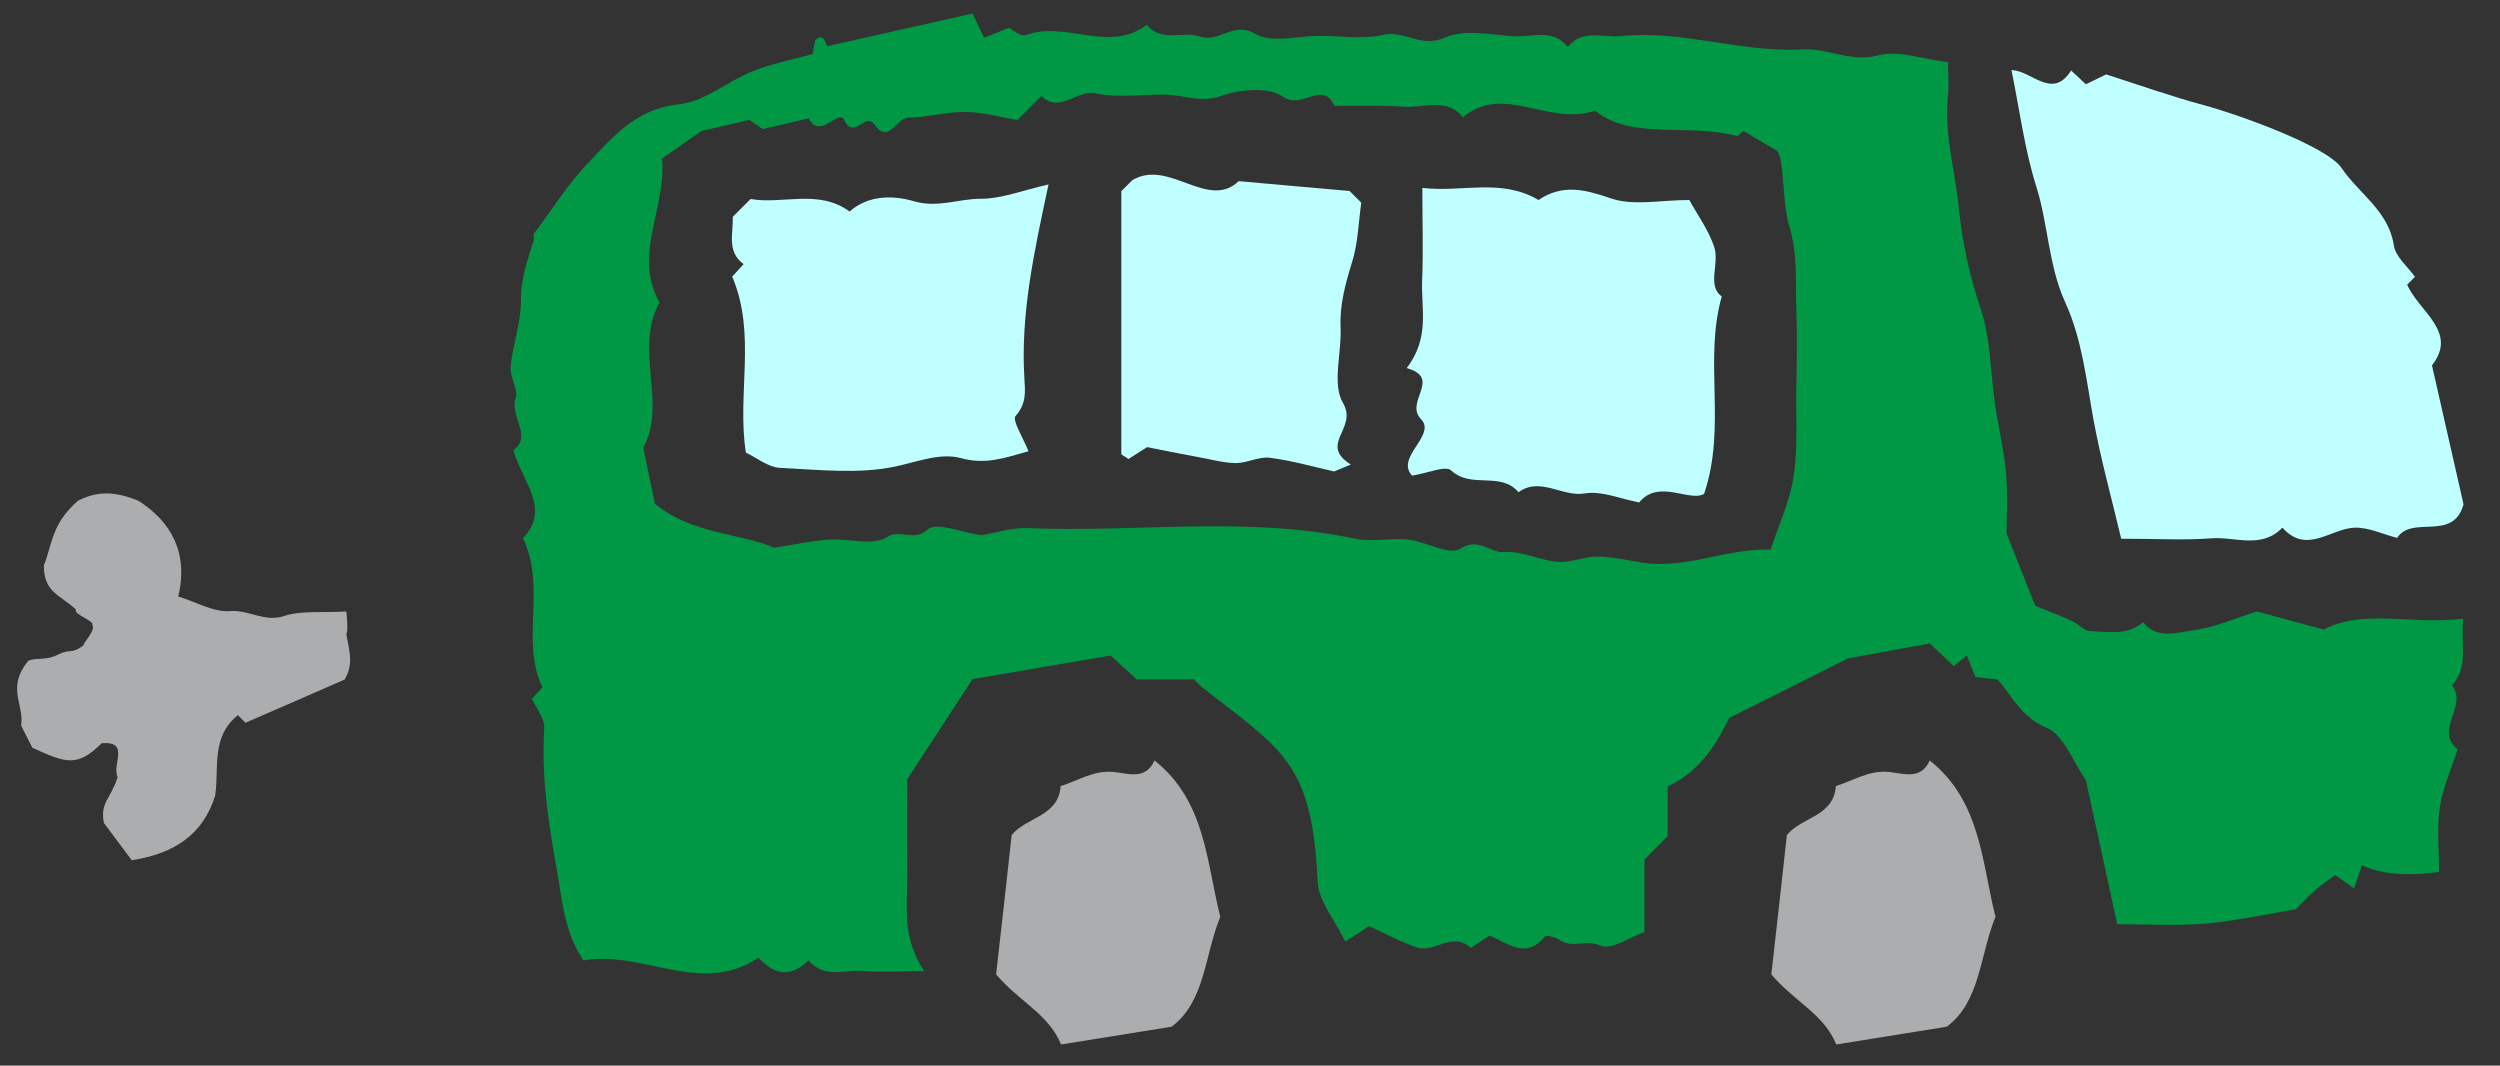
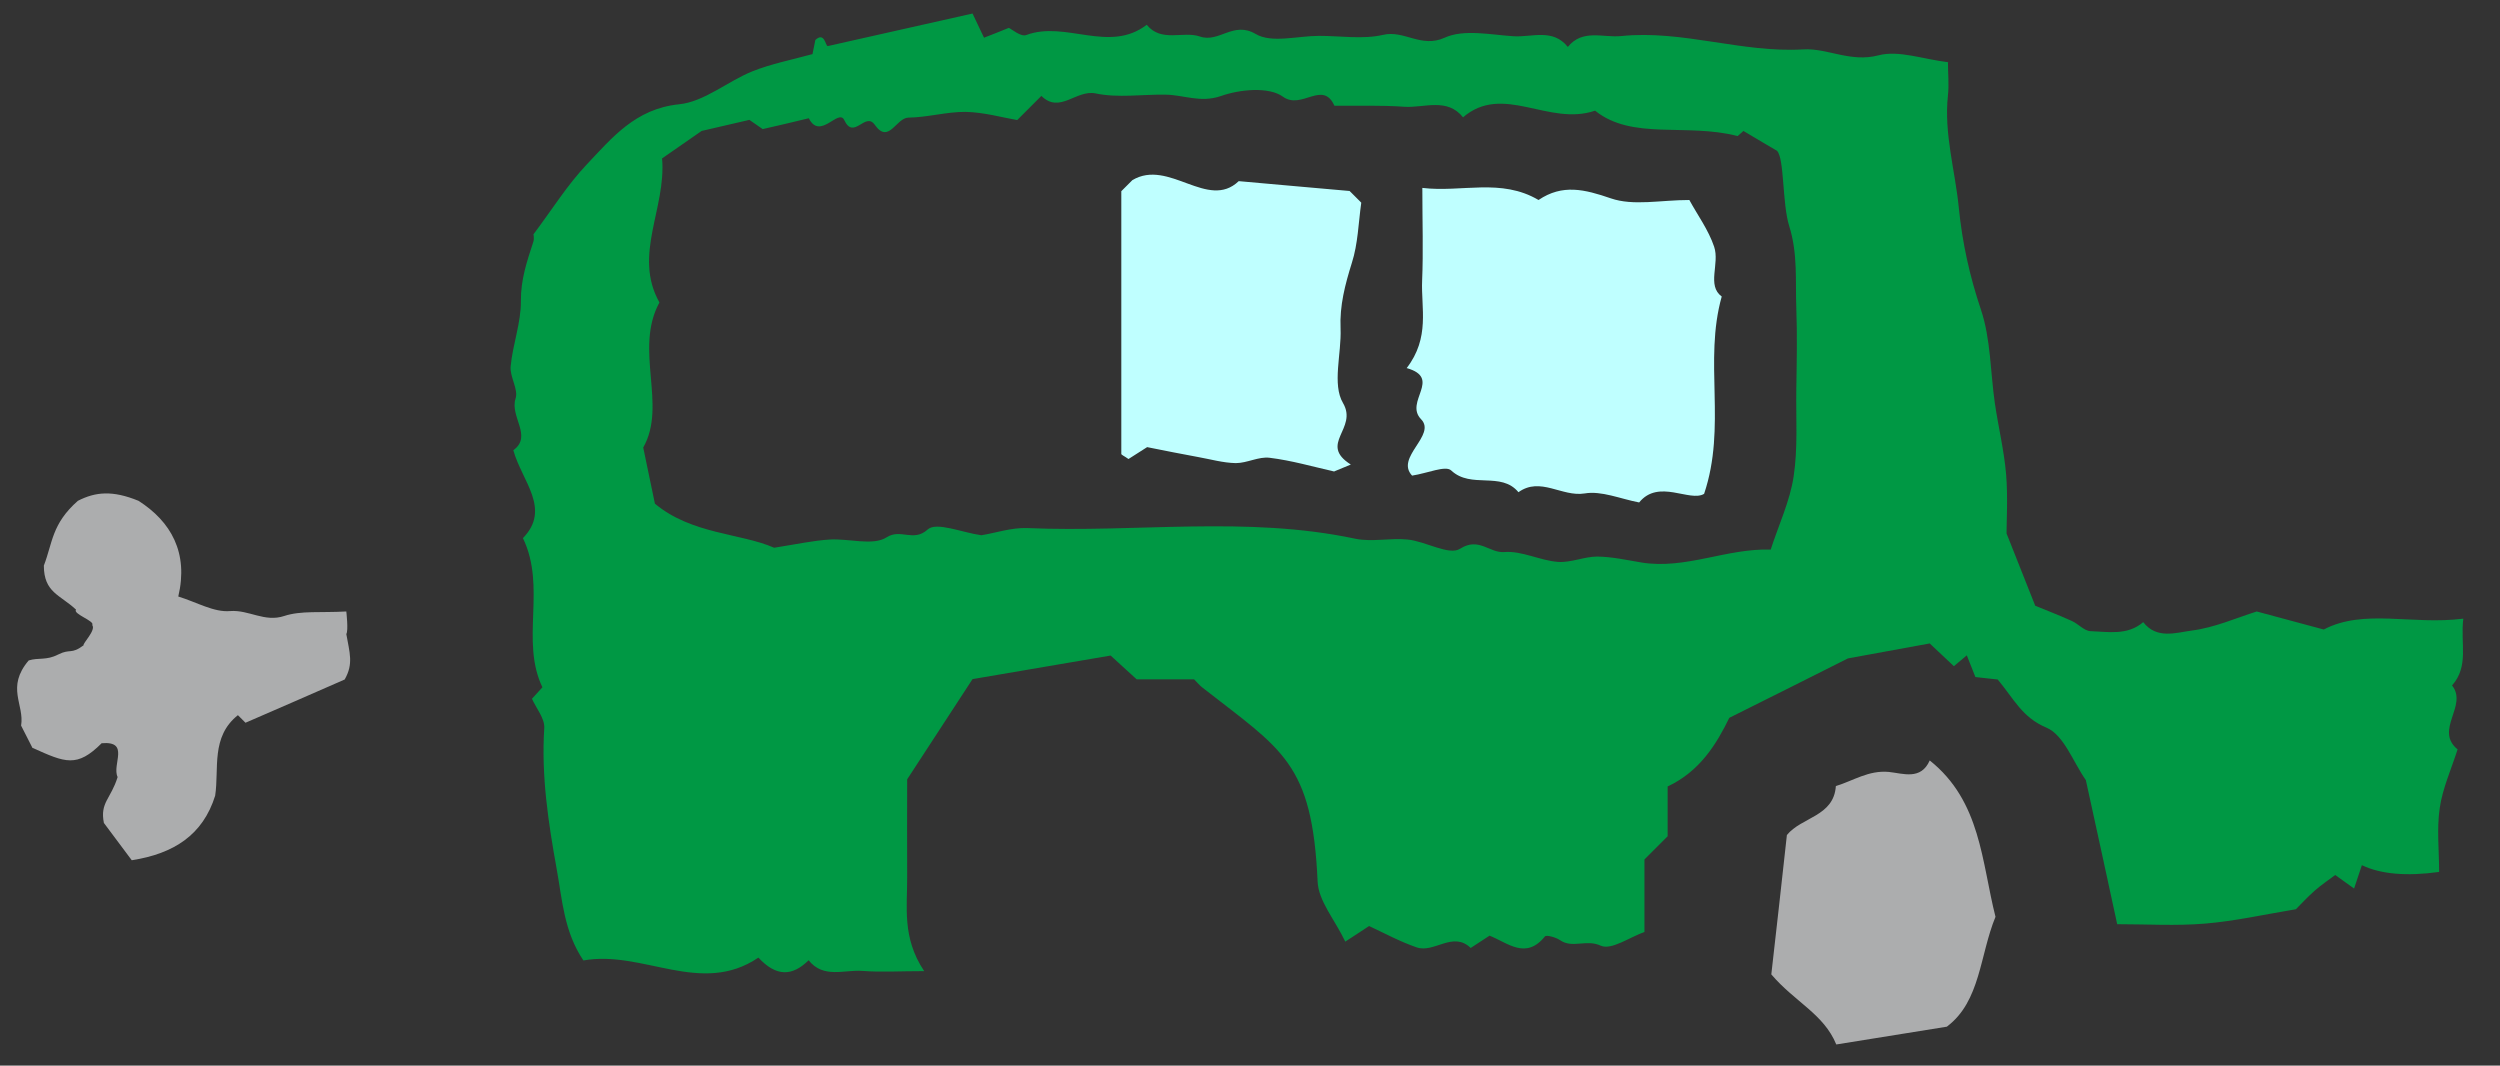
<svg xmlns="http://www.w3.org/2000/svg" id="_レイヤー_3" viewBox="0 0 122 52">
  <rect x="0" y="0" width="122" height="52" fill="#333333" stroke="none" />
  <defs>
    <style>.cls-1{fill:#bfffff;}.cls-1,.cls-2,.cls-3{stroke-width:0px;}.cls-2{fill:#acadae;}.cls-3{fill:#009844;}</style>
  </defs>
  <path class="cls-2" d="M1.6,36.5c1.59.72,2.16.97,3.36-.23,1.4-.12.49,1.04.78,1.65-.33,1.07-.87,1.24-.67,2.24.6.8,1.06,1.42,1.36,1.82,2.05-.32,3.47-1.23,4.07-3.15.2-1.32-.22-2.87,1.11-3.93.14.14.29.29.37.37,1.57-.68,3.11-1.35,4.84-2.11.44-.77.24-1.3.08-2.22.11-.16,0-1.1,0-1.1-1.26.07-2.21-.05-3.03.22-.96.32-1.72-.31-2.64-.24-.79.07-1.62-.43-2.53-.71.51-2.14-.36-3.66-1.94-4.67-1.27-.52-2.1-.44-2.96,0-1.28,1.13-1.23,2.05-1.66,3.16,0,1.32.79,1.42,1.57,2.15-.17.21.94.56.79.75.2.25-.48.91-.42.99-.61.46-.65.15-1.24.45-.58.3-.96.14-1.44.29-1.12,1.32-.2,2.15-.37,3.18.12.24.38.75.56,1.1Z" />
  <path class="cls-2" d="M95.02,50.1c-1.93.31-3.63.58-5.41.87-.61-1.49-2.02-2.07-3.17-3.42.24-2.09.5-4.44.76-6.8.71-.88,2.29-.9,2.39-2.39.85-.26,1.6-.78,2.58-.69.69.07,1.57.42,2-.56,2.5,1.99,2.53,4.95,3.21,7.63-.77,1.87-.73,4.12-2.36,5.35Z" />
-   <path class="cls-2" d="M57.19,50.1c-1.93.31-3.63.58-5.41.87-.61-1.49-2.02-2.07-3.17-3.42.24-2.09.5-4.44.76-6.8.71-.88,2.29-.9,2.39-2.39.85-.26,1.6-.78,2.58-.69.69.07,1.57.42,2-.56,2.5,1.99,2.53,4.95,3.21,7.63-.77,1.87-.73,4.12-2.36,5.35Z" />
  <path class="cls-3" d="M95.09,3.04c-1.25-.15-2.43-.6-3.42-.34-1.36.36-2.51-.36-3.66-.29-3.02.18-5.9-.96-8.9-.65-.88.09-1.88-.36-2.6.53-.73-.91-1.74-.47-2.63-.52-1.14-.07-2.44-.36-3.38.07-1.15.52-1.97-.38-3-.14-.99.23-2.08.05-3.13.05s-2.31.37-3.09-.09c-1.1-.65-1.79.45-2.73.12-.82-.28-1.87.31-2.59-.57-1.84,1.41-3.96-.22-5.88.5-.26.1-.71-.29-.85-.35-.54.22-.87.35-1.21.48-.22-.47-.4-.85-.56-1.18-2.34.53-4.63,1.04-7.07,1.59-.11-.02-.15-.71-.6-.3-.06.31-.12.57-.14.69-1.06.29-2.03.48-2.93.84-1.22.49-2.35,1.49-3.59,1.61-2.12.22-3.26,1.63-4.5,2.94-.94.99-1.67,2.17-2.6,3.41,0-.03.05.18,0,.35-.31.95-.62,1.85-.61,2.9.01,1.06-.4,2.12-.5,3.19-.05.51.39,1.12.24,1.57-.29.88.84,1.84-.11,2.52.42,1.52,1.86,2.86.47,4.29,1.16,2.41-.14,5,.95,7.28-.08.09-.27.3-.51.56.21.47.63.96.6,1.43-.15,2.34.2,4.62.61,6.9.27,1.48.35,3.03,1.3,4.44,2.9-.52,5.74,1.76,8.54-.14.87.94,1.65.92,2.45.13.73.91,1.74.45,2.63.52.91.07,1.83.01,3.01.01-1.09-1.63-.82-3.13-.83-4.59-.01-1.61,0-3.23,0-4.77,1.06-1.63,2.09-3.2,3.19-4.89,2.06-.35,4.27-.73,6.74-1.15.32.29.78.72,1.27,1.16h2.8c.16.16.28.31.43.42,3.87,3.03,5.34,3.63,5.6,9.45.04.95.84,1.86,1.35,2.93.55-.36.85-.55,1.16-.76.74.34,1.5.76,2.32,1.04.86.3,1.77-.81,2.64.03.32-.21.61-.4.92-.6.89.35,1.77,1.19,2.7.04.07-.09.54.04.74.18.61.42,1.28-.06,1.99.27.51.23,1.42-.42,2.13-.67v-3.54c.36-.36.7-.7,1.13-1.13v-2.43c1.58-.74,2.39-2.08,3.01-3.35,2.03-1.01,3.92-1.96,5.79-2.9,1.32-.24,2.65-.48,3.99-.73.4.37.8.75,1.18,1.11.22-.18.41-.34.63-.53.15.38.28.71.42,1.06.44.05.89.1,1.09.12.8.96,1.19,1.85,2.38,2.35.85.36,1.3,1.68,1.92,2.56.51,2.32,1.02,4.67,1.53,7.03,1.45,0,2.88.09,4.3-.03,1.44-.12,2.86-.44,4.42-.7.23-.23.55-.58.91-.9.33-.29.69-.53,1.01-.77.39.28.64.46.92.66.16-.49.27-.81.38-1.14q1.38.66,3.77.33c0-1.04-.12-2.1.03-3.12.14-.97.57-1.91.87-2.86-1.15-.95.52-2.14-.27-3.12.84-.95.4-2.04.55-3.26-2.5.32-4.85-.5-6.81.53-1.22-.33-2.24-.6-3.27-.88-.99.31-2.06.79-3.17.93-.76.1-1.71.44-2.37-.41-.77.66-1.7.47-2.57.44-.31-.01-.6-.36-.92-.5-.64-.29-1.3-.54-1.78-.74-.44-1.1-.82-2.08-1.4-3.53,0-.6.07-1.75-.02-2.88-.1-1.17-.38-2.31-.55-3.47-.22-1.53-.2-3.14-.68-4.57-.55-1.64-.91-3.26-1.08-4.98-.18-1.82-.73-3.61-.53-5.47.06-.54,0-1.1,0-1.64ZM71.39,5.73c1.96-1.69,4.18.45,6.45-.33,1.81,1.46,4.45.59,6.96,1.24-.08.07.12-.11.28-.25.63.38,1.25.74,1.64.97.36.37.25,2.56.59,3.66.43,1.36.3,2.67.35,4.01.05,1.33.02,2.66,0,3.99-.02,1.41.08,2.84-.13,4.23-.18,1.2-.72,2.34-1.12,3.57-2.16-.07-4.15.98-6.31.63-.71-.12-1.43-.28-2.15-.29-.64,0-1.3.31-1.93.26-.88-.07-1.76-.55-2.61-.48-.72.06-1.24-.75-2.16-.16-.53.34-1.67-.36-2.55-.45-.84-.09-1.74.13-2.56-.04-5.31-1.13-10.68-.29-16.01-.52-.77-.03-1.55.24-2.24.35-.94-.13-2.2-.67-2.62-.28-.69.63-1.32-.06-2,.38-.67.43-1.84.05-2.79.11-.79.05-1.57.22-2.7.4-1.65-.72-4.02-.65-5.82-2.15-.18-.87-.36-1.73-.57-2.74,1.18-2.08-.46-4.78.79-7.08-1.3-2.32.34-4.58.13-7.03.46-.32,1.01-.7,1.93-1.34.3-.07,1.16-.27,2.33-.54.03.02.32.22.65.45.7-.16,1.48-.34,2.25-.53.55,1.1,1.45-.5,1.73.09.47,1,1.02-.43,1.49.23.68.97,1.04-.34,1.64-.35.93-.01,1.87-.29,2.8-.28.89.02,1.77.27,2.51.4.51-.51.84-.84,1.18-1.18.9.89,1.7-.32,2.65-.12,1.09.23,2.27.04,3.41.06.89.01,1.69.41,2.69.07.93-.33,2.35-.47,3.04.03.91.66,1.94-.83,2.51.44,1.14.01,2.27-.03,3.4.05.98.07,2.1-.47,2.89.53Z" />
-   <path class="cls-1" d="M103.5,26.29c1.77,0,3.1.08,4.42-.02,1.16-.09,2.44.54,3.46-.52,1.19,1.33,2.35.04,3.53,0,.68-.02,1.37.32,2.07.5.74-1.14,2.73.21,3.24-1.64-.49-2.15-1-4.39-1.54-6.78,1.29-1.64-.64-2.62-1.21-3.94.13-.13.27-.27.38-.38-.36-.51-.95-.98-1.03-1.53-.25-1.69-1.71-2.53-2.55-3.78-.73-1.07-5.01-2.6-6.66-3.05-1.67-.45-3.3-1.03-4.83-1.52-.38.19-.7.34-.99.48-.29-.27-.5-.46-.72-.67-.92,1.46-1.92,0-2.91-.02.4,1.96.64,3.87,1.21,5.68.59,1.87.59,3.86,1.42,5.67.82,1.8,1.02,3.77,1.37,5.7.35,1.91.87,3.78,1.35,5.8Z" />
  <path class="cls-1" d="M68.64,17.96c1.76.5-.13,1.64.71,2.5.76.78-1.28,1.86-.44,2.75.77-.12,1.64-.51,1.91-.25.97.91,2.43.03,3.28,1.06,1.07-.77,2.12.24,3.23.06.82-.14,1.73.26,2.66.44.95-1.17,2.47,0,3.17-.42,1.11-3.3-.03-6.46.86-9.63-.74-.54-.09-1.6-.37-2.43-.28-.83-.82-1.56-1.21-2.28-1.4,0-2.73.3-3.83-.08-1.28-.44-2.36-.71-3.53.08-1.83-1.08-3.75-.36-5.67-.59,0,1.68.05,3.1-.01,4.51-.06,1.35.4,2.79-.76,4.29Z" />
-   <path class="cls-1" d="M41.46,10.32c-1.53-1.11-3.27-.33-4.83-.61-.33.33-.6.6-.87.87.03.81-.31,1.7.53,2.31-.19.21-.38.41-.56.61,1.2,2.8.22,5.74.67,8.59.54.25,1.08.71,1.65.74,1.89.09,3.86.32,5.67-.07,1.07-.23,2.18-.68,3.19-.4,1.17.32,2.09,0,3.28-.34-.26-.66-.81-1.52-.63-1.72.54-.6.47-1.21.43-1.84-.19-3.11.46-6.12,1.18-9.46-1.27.29-2.29.7-3.32.7-1.08,0-2.09.46-3.25.12-.99-.29-2.22-.32-3.15.51Z" />
+   <path class="cls-1" d="M41.46,10.32Z" />
  <path class="cls-1" d="M65.12,23c.27-.11.53-.22.8-.33-1.6-1.01.36-1.74-.38-3-.54-.91-.07-2.41-.12-3.64-.05-1.12.22-2.14.55-3.2.3-.93.32-1.95.46-2.94-.2-.2-.4-.4-.57-.57-1.75-.15-3.47-.31-5.41-.48-1.51,1.44-3.41-1.11-5.19-.05-.2.2-.4.4-.54.54,0,4.32,0,8.57,0,12.82,0,.05.14.1.35.25.31-.2.68-.43.91-.58.91.18,1.69.34,2.47.48.62.11,1.24.29,1.86.3.55,0,1.12-.33,1.65-.26,1.06.13,2.1.43,3.15.67Z" />
</svg>